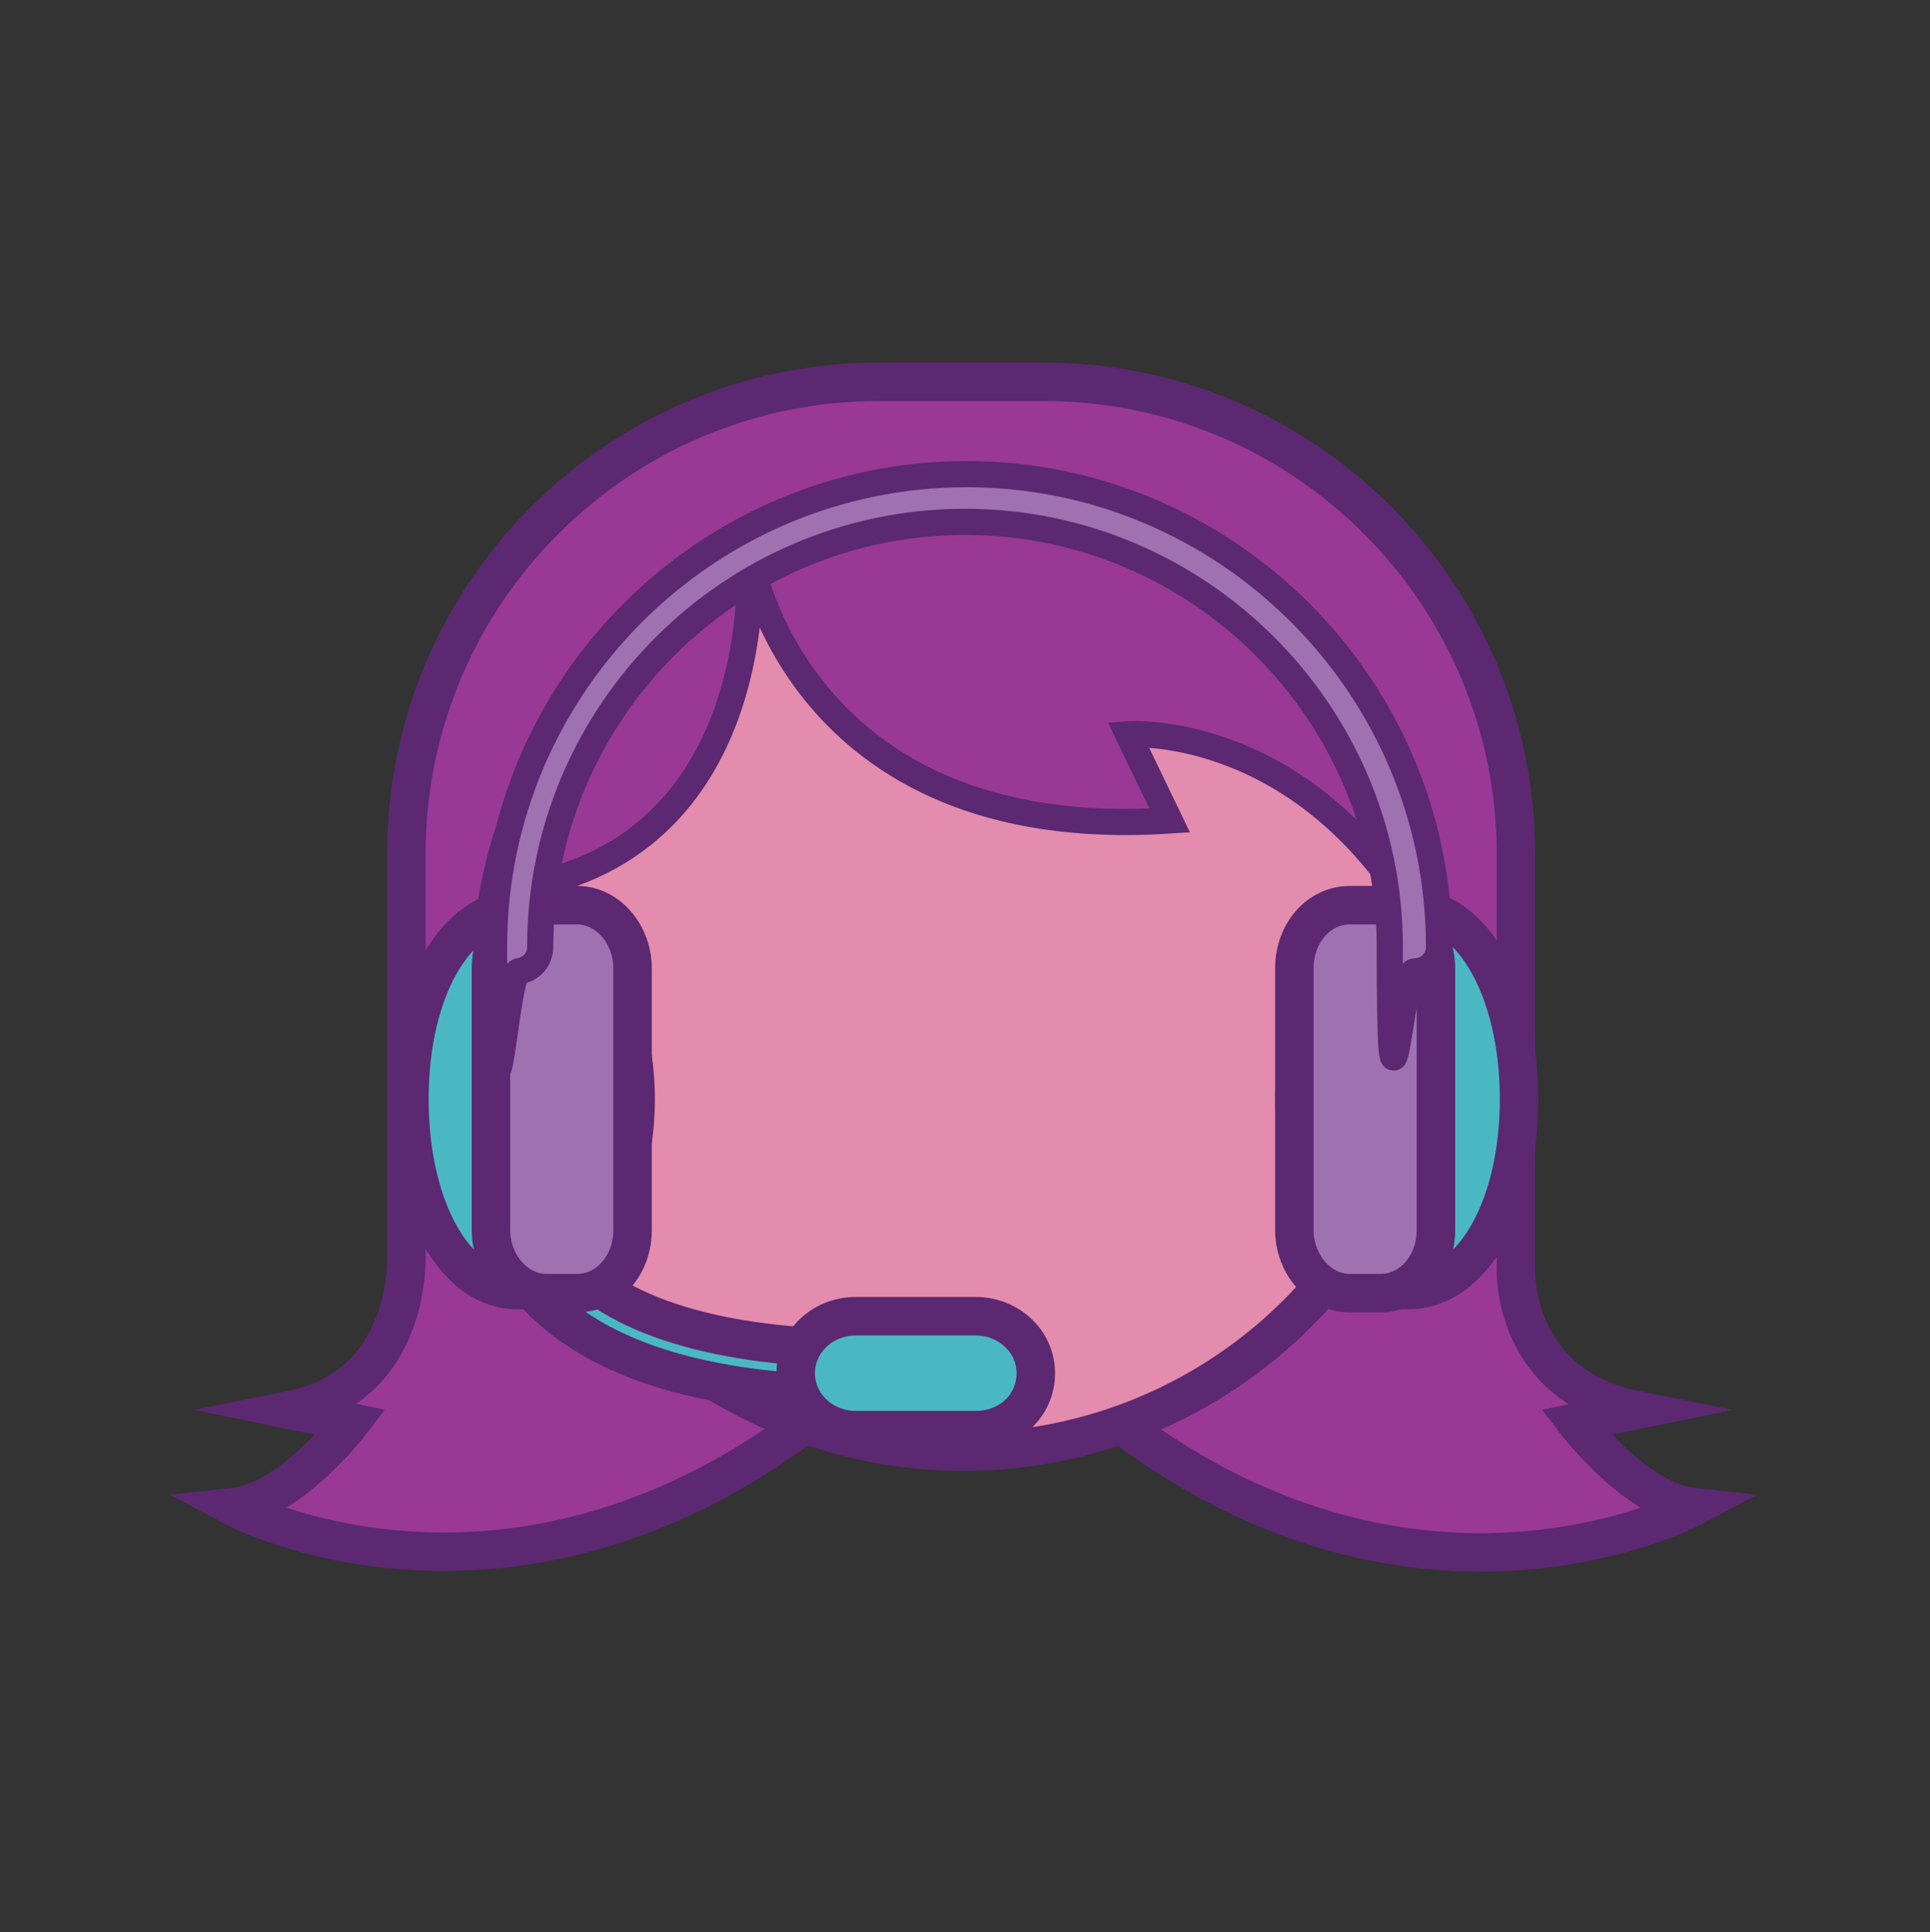
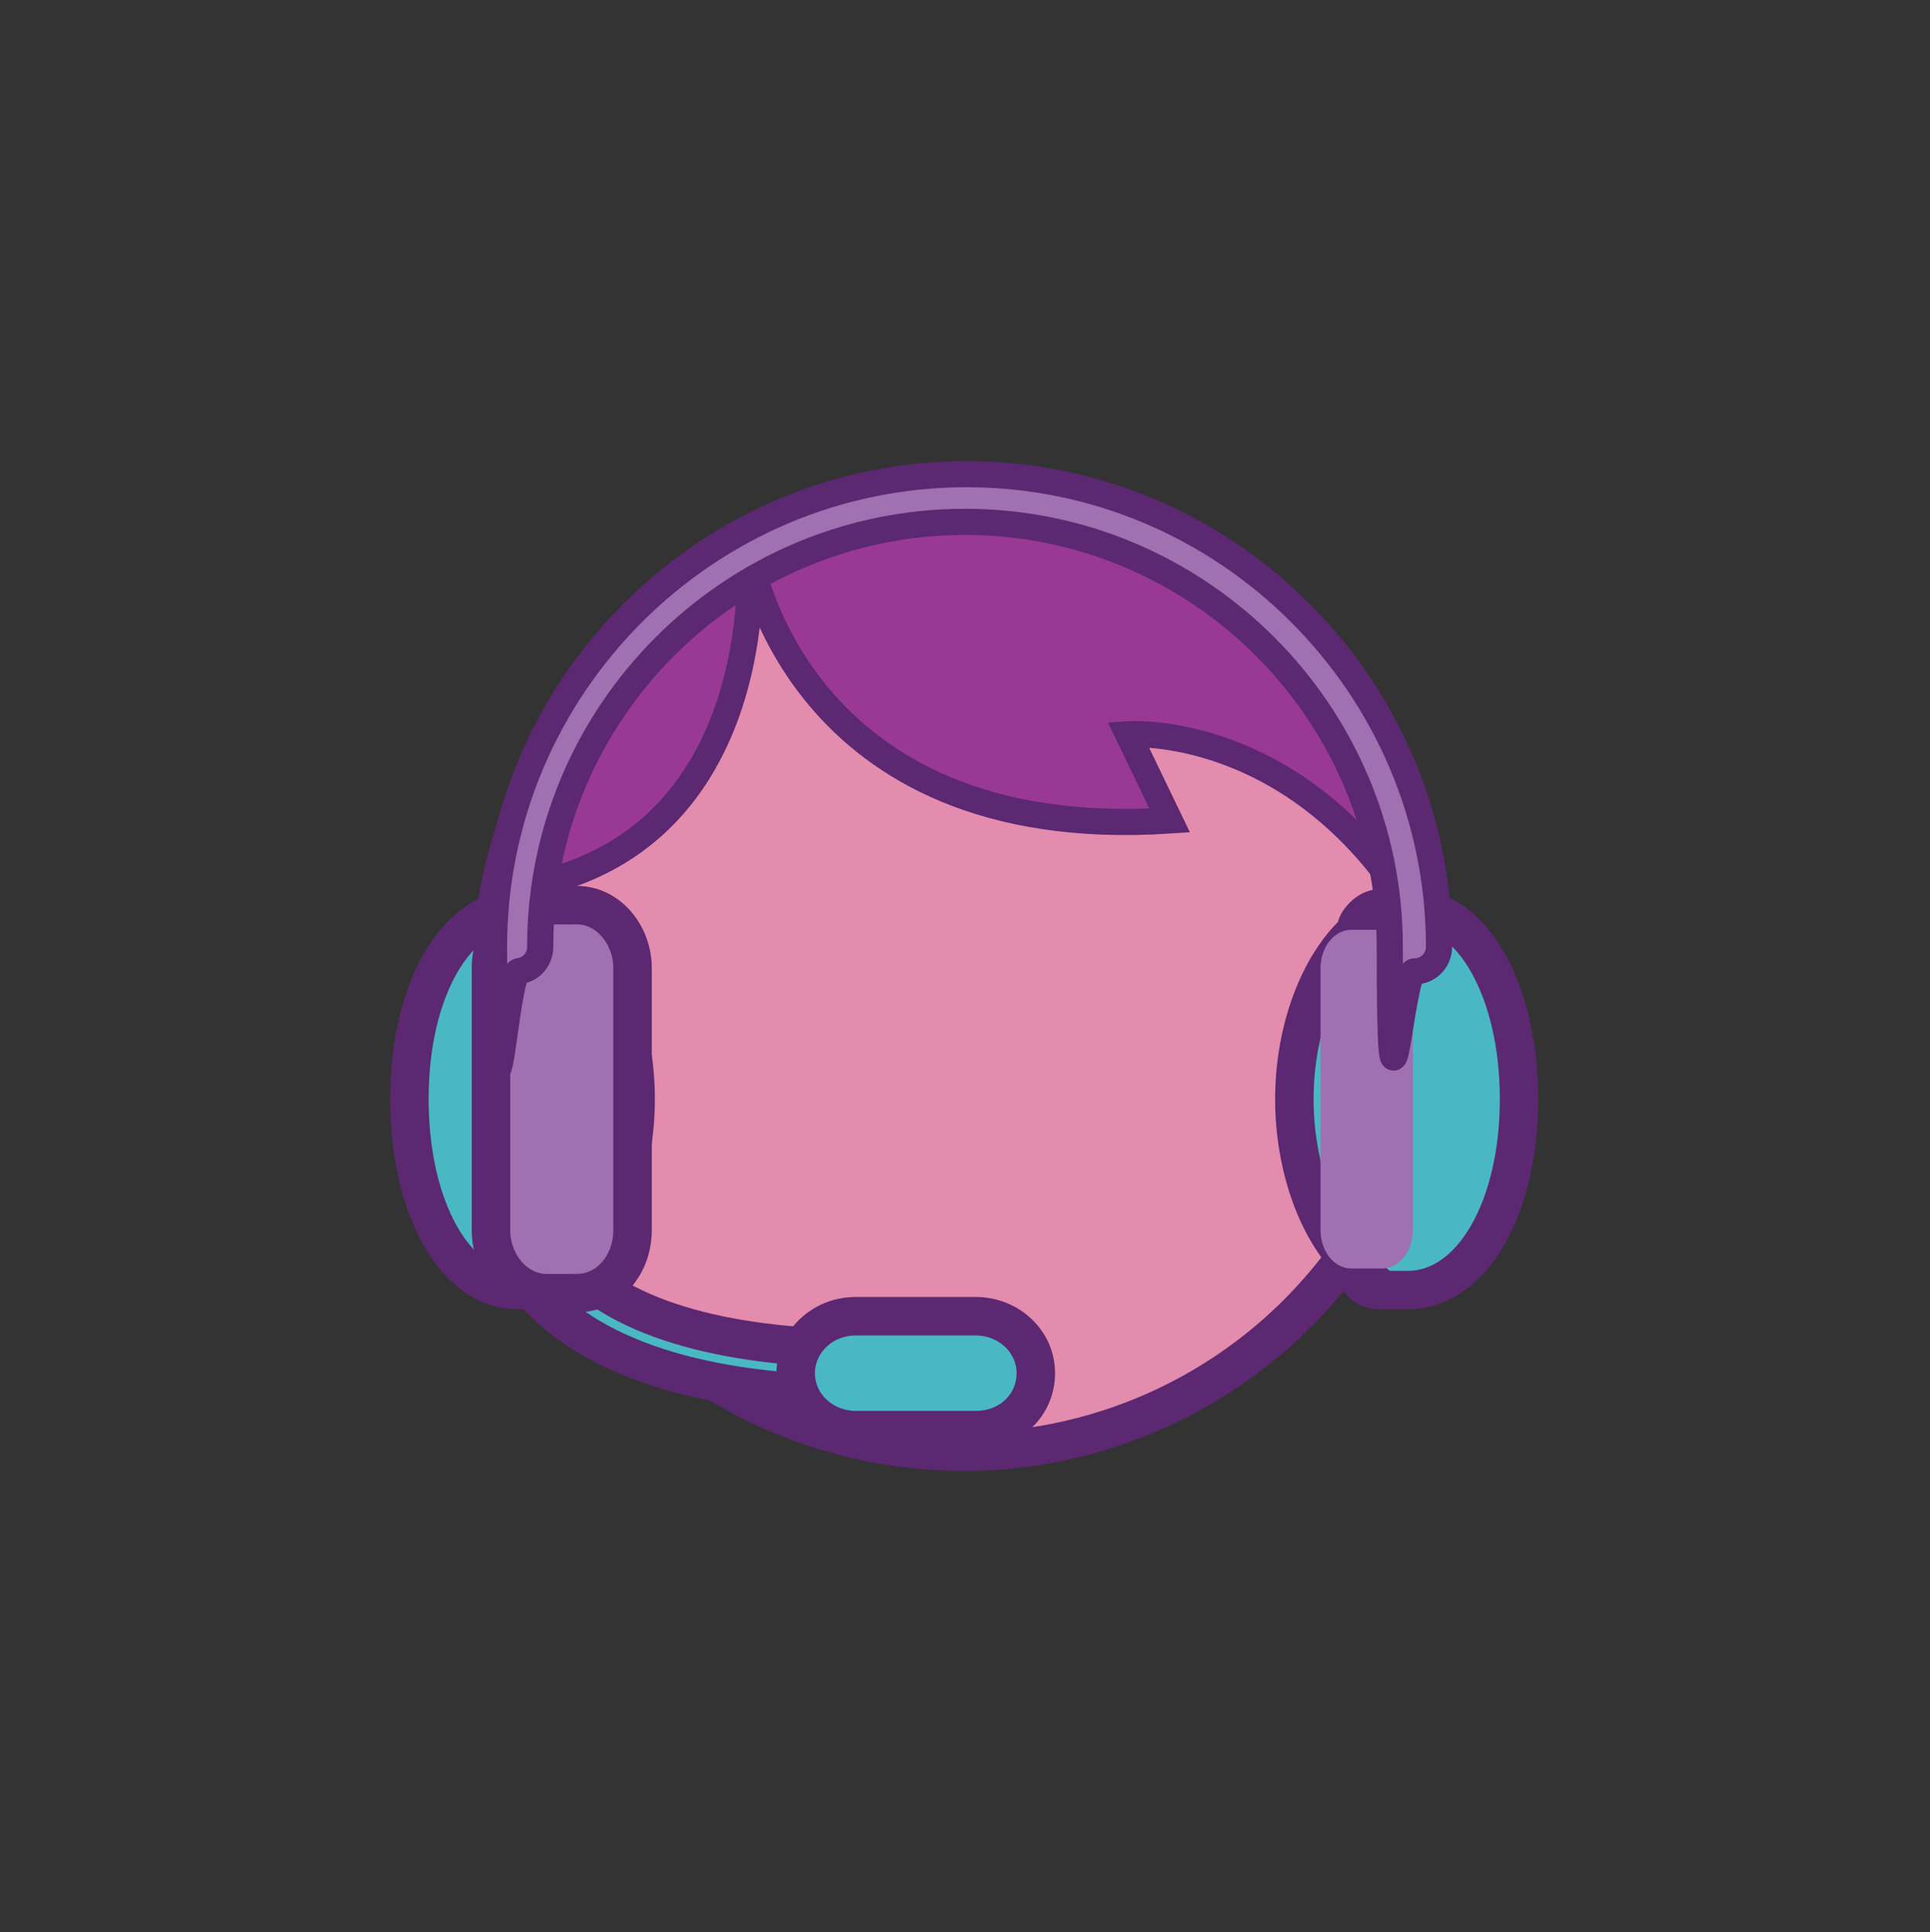
<svg xmlns="http://www.w3.org/2000/svg" viewBox="0 0 125.4 125.5" version="1.1" data-name="Layer 1" id="Layer_1">
  <rect x="0" y="0" width="125.4" height="125.5" fill="#333333" stroke="none" />
  <defs>
    <style>
      .cls-1, .cls-2, .cls-3, .cls-4, .cls-5, .cls-6 {
        stroke: #5b2871;
      }

      .cls-1, .cls-3, .cls-4, .cls-5, .cls-6 {
        stroke-miterlimit: 10;
      }

      .cls-1, .cls-5, .cls-7 {
        fill: #a071b1;
      }

      .cls-1, .cls-6 {
        stroke-width: 1.7px;
      }

      .cls-2 {
        fill: #e48cae;
        stroke-linecap: round;
        stroke-linejoin: round;
      }

      .cls-2, .cls-3, .cls-4, .cls-5 {
        stroke-width: 2.5px;
      }

      .cls-3, .cls-8 {
        fill: #4ab8c3;
      }

      .cls-4, .cls-6 {
        fill: #993995;
      }

      .cls-9 {
        fill: #fff;
      }

      .cls-9, .cls-7, .cls-8 {
        stroke-width: 0px;
      }
    </style>
  </defs>
-   <path d="M52.3,92.5c-19.7,14.7-37.1,5.4-37.1,5.4,3.7-.4,7.6-5.5,7.6-5.5l-3.9-.8c8-1.6,7.5-10.2,7.5-10.2v-25.9c0-17,13.8-30.7,30.7-30.7h10.7c17,0,30.7,13.8,30.7,30.7v27.1s-.2,7.4,7.8,9l-3.9.8s3.9,5.1,7.6,5.5c0,0-17.6,9.4-37.2-5.4" class="cls-4" />
  <circle r="30.7" cy="63.6" cx="62.6" class="cls-2" />
  <path d="M48.7,36.1s1.5,19.6-16,21.7c0,0,.5-14.3,16-21.7Z" class="cls-6" />
  <path d="M48.7,36.1s3,18.8,27.3,17.2l-2.7-5.6s10.8-.8,18.4,11.4c0,0-8.6-36.2-43-23Z" class="cls-6" />
  <path d="M56.3,90.8c.9,0,1.6-.7,1.6-1.6s-.7-1.6-1.6-1.6c-9.6,0-16.4-2.1-19.6-6-2.6-3.2-1.9-6.6-1.9-6.6.2-.9-.4-1.7-1.2-1.9-.9-.2-1.7.4-1.9,1.2,0,.2-1,4.9,2.6,9.2,3.9,4.7,11.2,7.1,22,7.1h0Z" class="cls-3" />
  <path d="M28.1,71.4c0-5.9,2.5-10.8,5.5-10.8h2v.7c2.2,1.5,4,5.5,4,10.1s-1.8,8.6-4,10.1v.7h-2c-3,0-5.5-4.8-5.5-10.8h0Z" class="cls-8" />
  <path d="M33.6,83.8c-4,0-7-5.3-7-12.4s3-12.3,7.1-12.4h2c.8,0,1.5.6,1.6,1.5,2.4,2.1,4,6.4,4,10.9s-1.6,8.7-4,10.9c0,.8-.7,1.5-1.6,1.5h-2Z" class="cls-3" />
  <path d="M31.9,79.9v-17c0-2.3,1.6-4.1,3.6-4.1h2c2,0,3.6,1.9,3.6,4.1v17c0,2.3-1.6,4.1-3.6,4.1h-2c-2,0-3.6-1.9-3.6-4.1Z" class="cls-5" />
  <path d="M88.1,82.3c-2.4-2.1-4-6.4-4-10.9s1.6-8.7,4-10.9c0-.4.2-.7.5-1s.7-.5,1.1-.5h2c4,0,7,5.4,7,12.4s-3,12.3-7.1,12.4h-2c-.8,0-1.5-.6-1.6-1.5h0s0,0,0,0Z" class="cls-3" />
  <path d="M91.8,79.9c0,1.4-.9,2.5-2,2.5h-2c-1.1,0-2-1.1-2-2.5v-17c0-1.4.9-2.5,2-2.5h2c1.1,0,2,1.1,2,2.5v17Z" class="cls-7" />
-   <path d="M84.1,79.9v-17c0-2.3,1.6-4.1,3.6-4.1h2c2,0,3.6,1.9,3.6,4.1v17c0,2.3-1.6,4.1-3.6,4.1h-2c-2,0-3.6-1.9-3.6-4.1Z" class="cls-5" />
  <path d="M33.5,63.1c.9,0,1.6-.7,1.6-1.6,0-15.2,12.4-27.6,27.6-27.6s27.6,12.4,27.6,27.6.7,1.6,1.6,1.6,1.6-.7,1.6-1.6c0-16.9-13.8-30.7-30.7-30.7s-30.7,13.8-30.7,30.7.7,1.6,1.6,1.6Z" class="cls-1" />
  <path d="M53.3,89.3c0,1.1,1,2.1,2.3,2.1h7.8c1.3,0,2.3-.9,2.3-2.1h0c0-1.2-1-2.1-2.3-2.1h-7.8c-1.3,0-2.3.9-2.3,2.1,0,0,0,0,0,0Z" class="cls-9" />
-   <path d="M51.7,89.2c0-2,1.7-3.7,3.9-3.7h7.8c2.1,0,3.9,1.6,3.9,3.7s-1.7,3.7-3.9,3.7h-7.8c-2.1,0-3.9-1.6-3.9-3.7Z" class="cls-3" />
+   <path d="M51.7,89.2c0-2,1.7-3.7,3.9-3.7h7.8c2.1,0,3.9,1.6,3.9,3.7s-1.7,3.7-3.9,3.7h-7.8c-2.1,0-3.9-1.6-3.9-3.7" class="cls-3" />
  <path d="M98.7,80.9" class="cls-4" />
</svg>